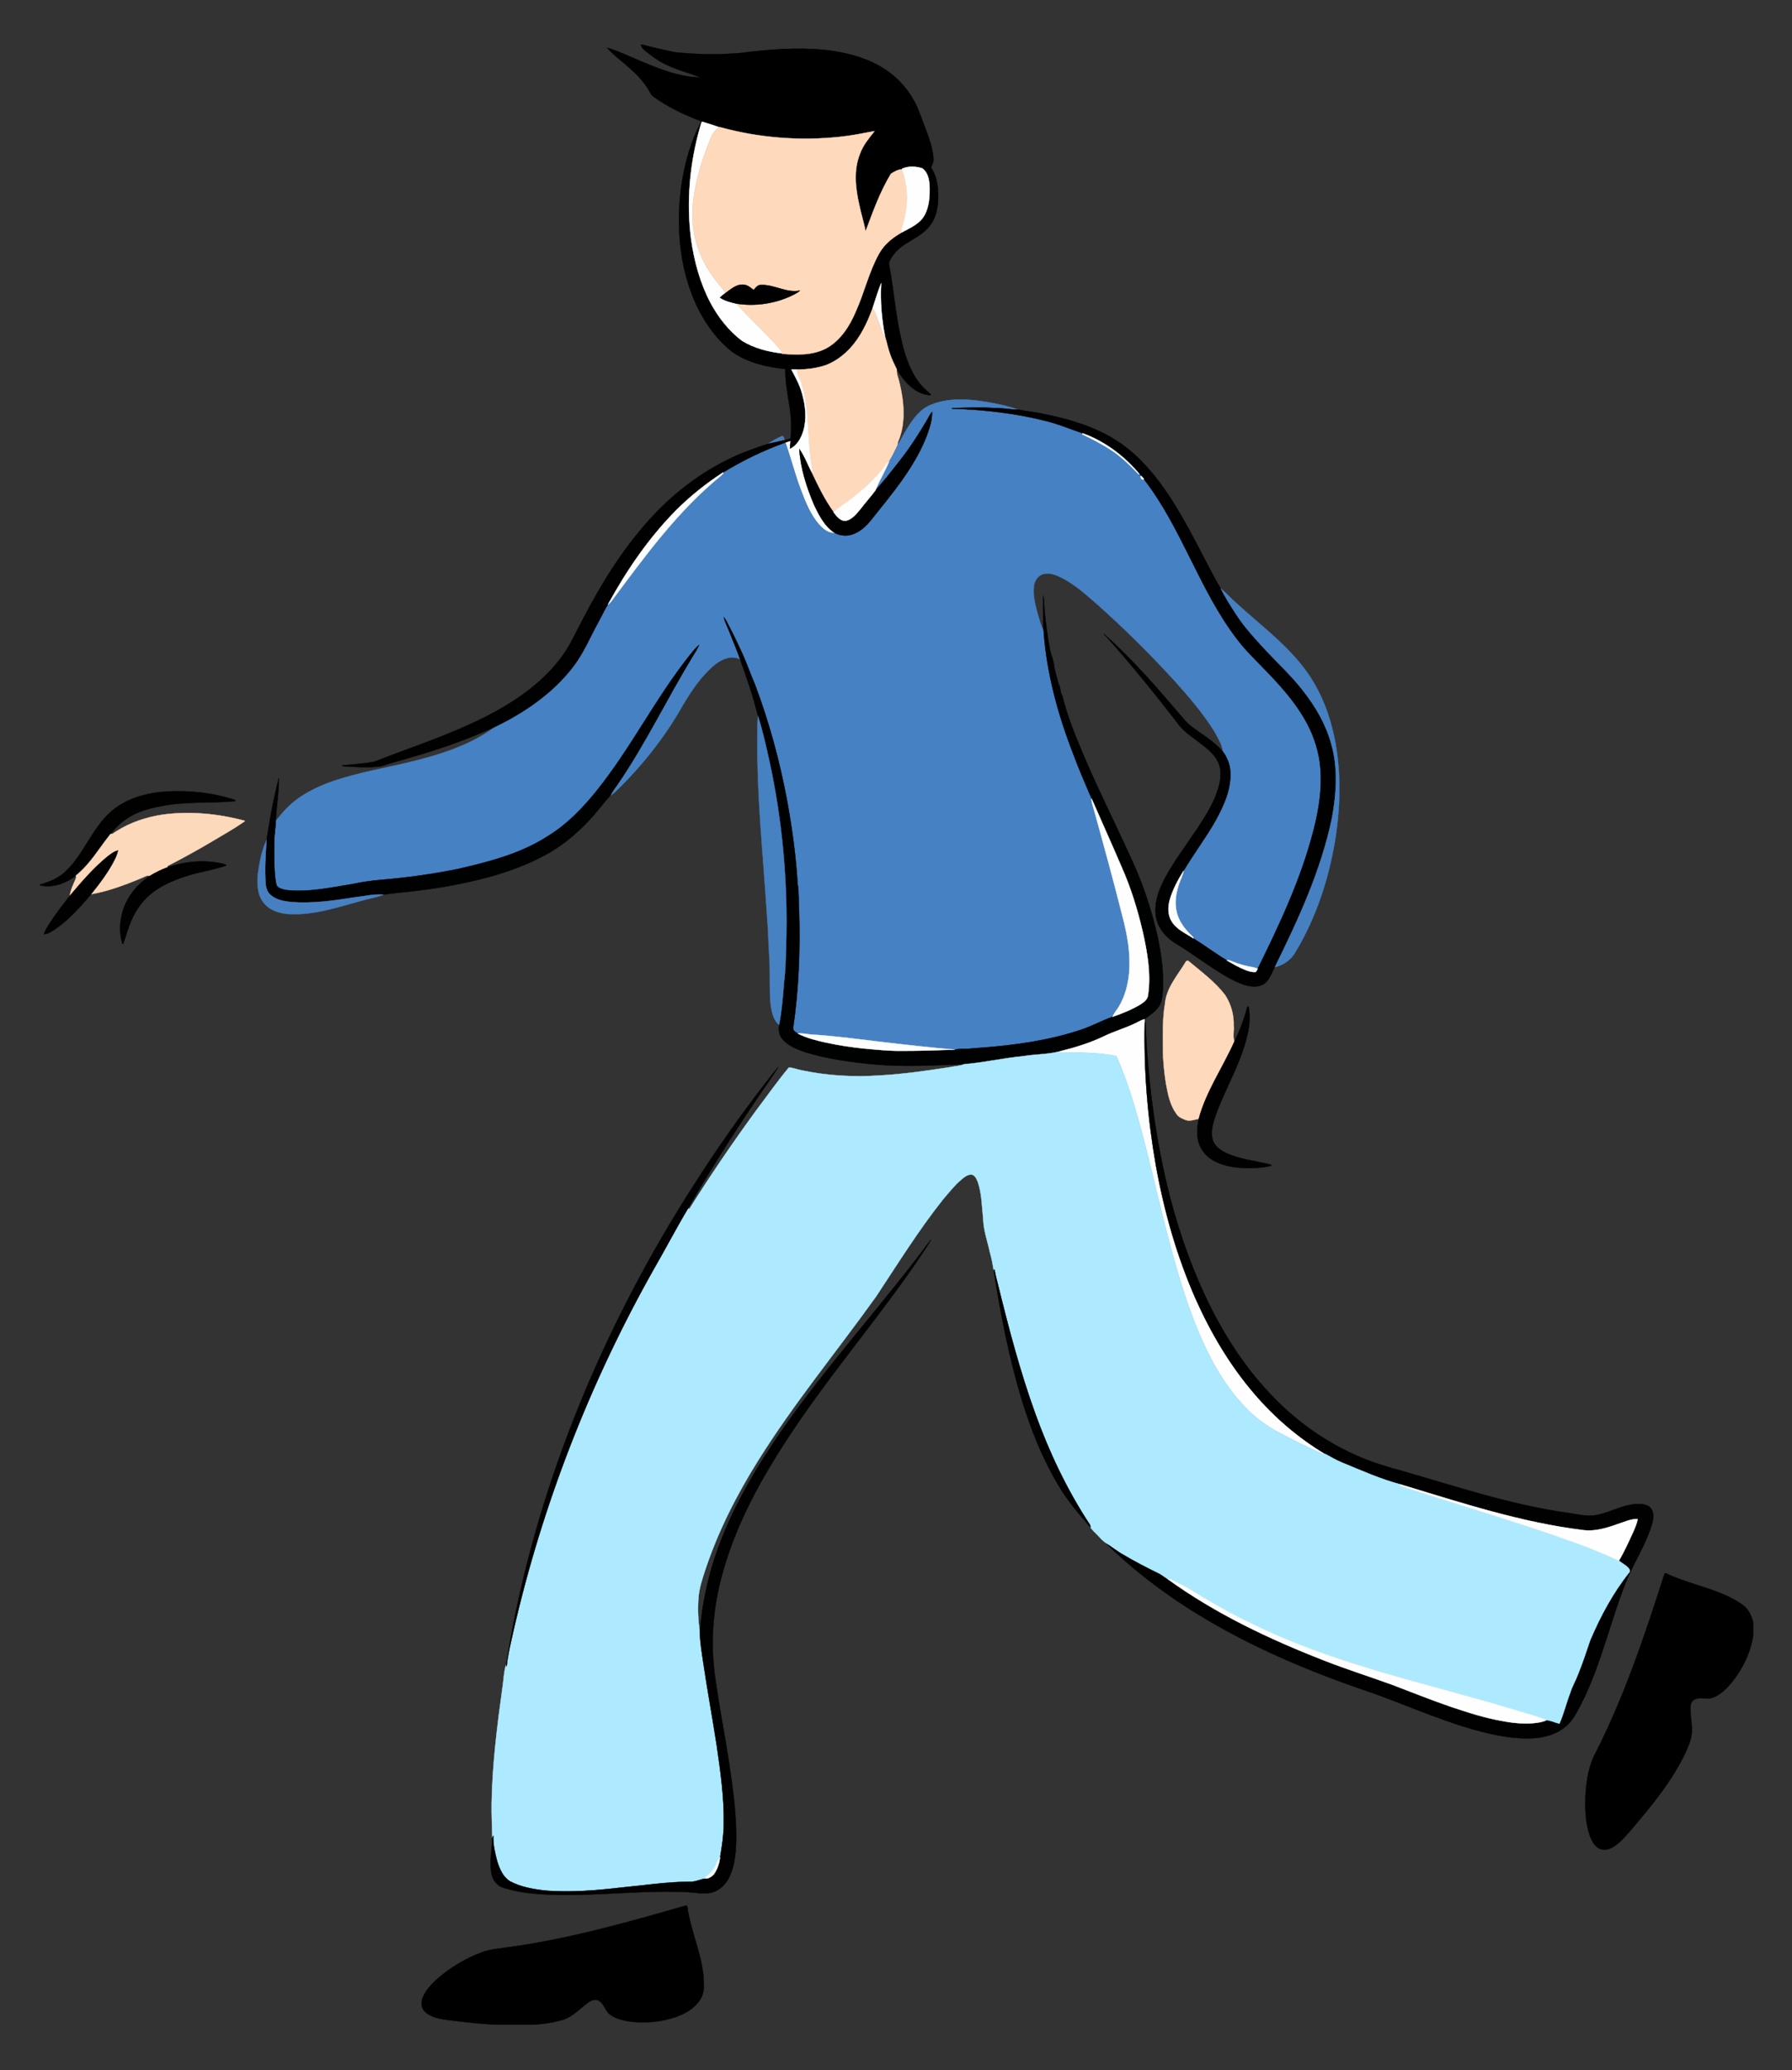
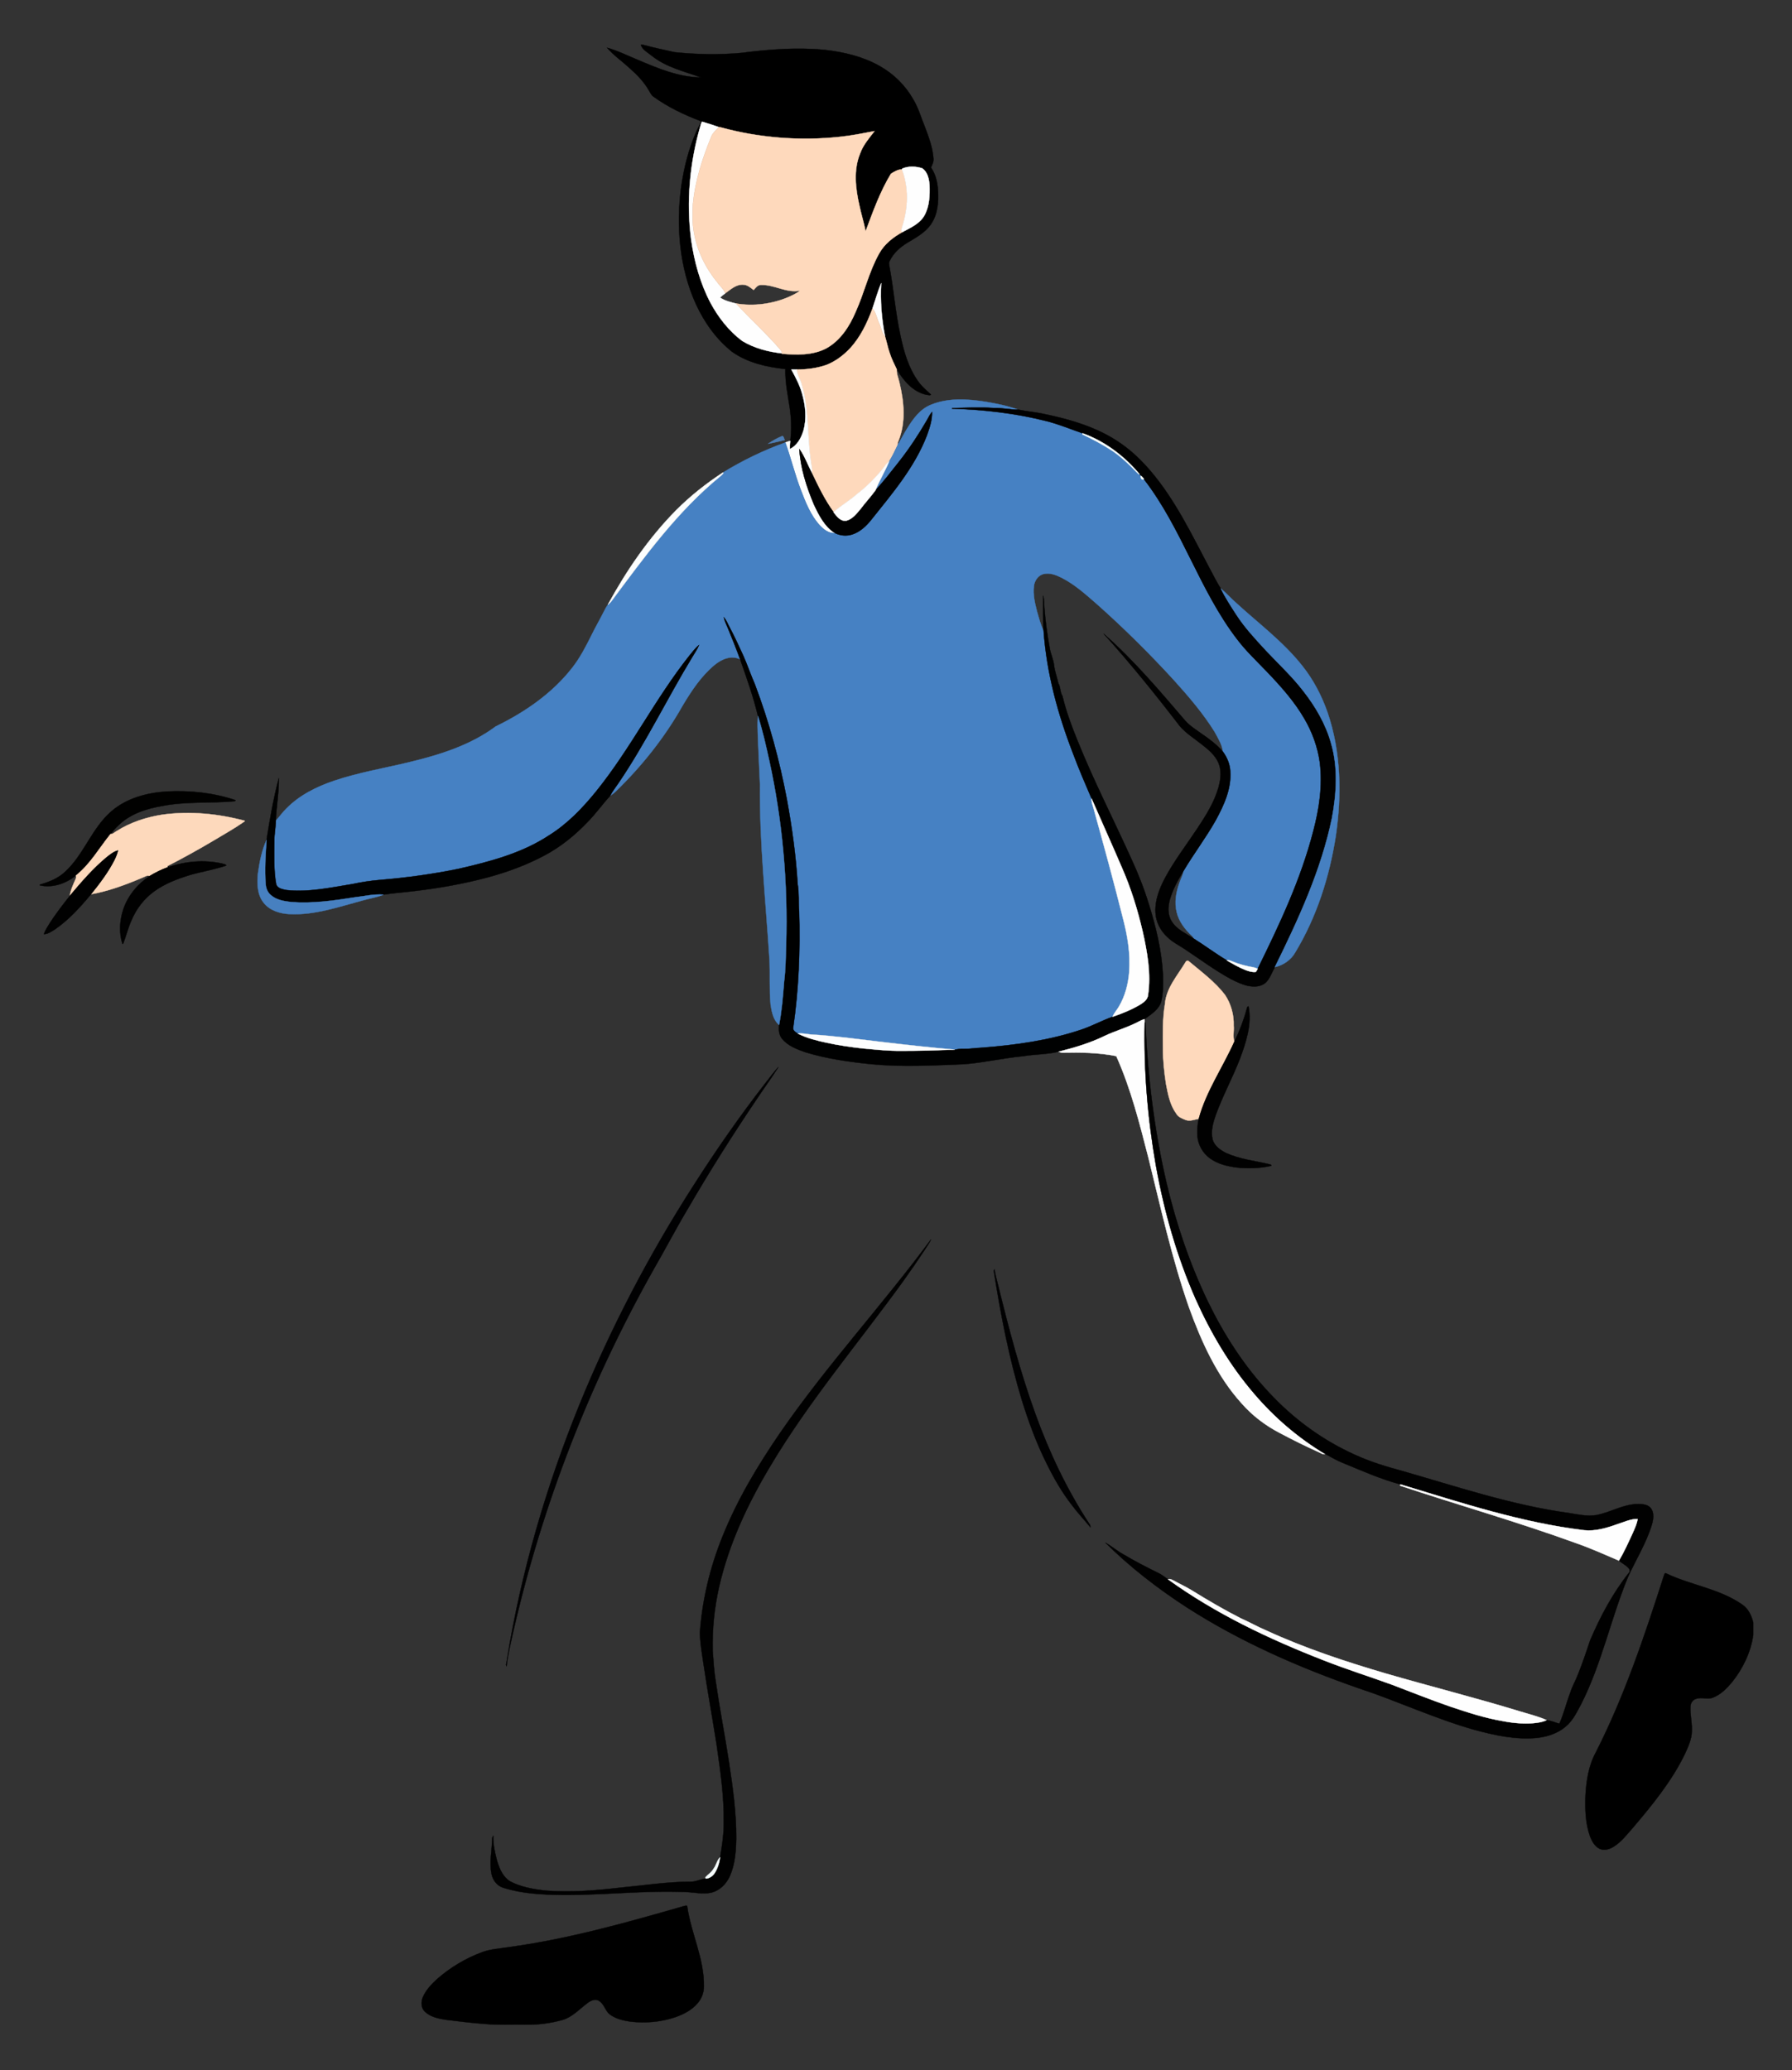
<svg xmlns="http://www.w3.org/2000/svg" version="1.1" id="Layer_1" x="0px" y="0px" viewBox="-37.547 -43.376 1737.094 2006.751" enable-background="new -37.547 -43.376 1737.094 2006.751" xml:space="preserve">
  <rect x="-37.547" y="-43.376" width="1737.094" height="2006.751" fill="#333333" stroke="none" />
  <g>
    <path stroke="#000000" stroke-width="0.3" d="M583.62,0h1.87c10.23,2.74,20.6,5,30.95,7.26c21.41,2.2,43.06,2.58,64.51,0.68   c26.86-3.47,54.08-5.61,81.12-2.94c18.45,2.1,36.98,6.47,53.23,15.72c13.52,7.62,24.93,18.91,32.53,32.46   c5.12,8.57,7.73,18.27,11.54,27.43c3.51,9.5,7.19,19.18,7.89,29.38c0.45,3.25-1.07,6.17-2.35,9.02c4.23,6.18,6.14,13.55,6.73,20.94   c0.87,11.57,0.04,24.14-6.71,33.99c-5.65,8.22-14.62,13.02-22.96,18.02c-7.12,4.32-13.58,10.11-17.19,17.75   c-0.76,1.22-0.61,2.67-0.38,4.01c4.32,22.8,5.97,46.05,11.02,68.72c3.28,15.42,7.79,31.05,17.14,44   c3.43,4.85,7.96,8.72,12.35,12.67c-0.99,1.24-3.07,0.15-4.45,0.19c-13.03-2.79-22.14-13.73-28.73-24.6   c-2.44-5.16-5.07-10.24-6.78-15.7c-1.94-5.25-2.84-10.79-4.55-16.1c-3.33-17.06-4.79-34.51-3.75-51.88   c-3.31,8.03-5.64,16.44-8.44,24.66c-5.13,13.94-11.62,27.73-21.83,38.72c-6.39,6.81-14.1,12.56-22.82,16.01   c-9.23,3.21-19.05,4.42-28.79,4.45c-1.74-0.04-3.48-0.08-5.2,0c4.04,7.41,8.08,14.93,10.33,23.15c3.37,11.7,4.72,24.42,1.31,36.28   c-2.2,7.05-6.1,14.38-13.11,17.6c-0.11-2.62,0.05-5.25,0.31-7.86c0.09-0.49,0.25-1.49,0.34-1.98c1.08-9.72,0.7-19.56-0.6-29.23   c-1.89-12.76-4.73-25.5-4.35-38.47c-18.01-1.82-36.51-6.06-51.54-16.61c-15.29-12.09-26.92-28.38-35.05-45.99   c-16.24-35.47-19.4-75.75-14.44-114.1c2.68-18.21,7.08-36.31,14.57-53.19c1.46-3.48,3.56-6.7,4.68-10.33   c-16.26-6.14-32.13-13.69-46.23-23.92c-2.04-1.4-2.99-3.75-4.22-5.79c-4.85-8.49-11.73-15.59-19.04-21.99   c-7.16-6.55-15.25-12.17-21.61-19.53c10.21,2.8,19.73,7.63,29.51,11.63c19.6,8.35,39.94,16.94,61.6,17.15   c-16.29-5.9-33.96-9.86-47.72-21C590.42,7.52,585.3,5.08,583.62,0 M642.97,74.58c-0.84,1.19-1.08,2.65-1.52,4   c-10.37,35.7-13.87,73.52-9.02,110.43c3,21.11,8.71,42.01,18.64,60.96c7.65,14.26,17.85,27.42,30.87,37.16   c11.61,7.04,25.13,10.54,38.52,12.06l0.05,0.42c14.37,1.08,29.68,1.64,42.83-5.28c13.76-7.55,22.67-21.44,28.62-35.57   c8.33-18.4,12.69-38.48,22.58-56.19c5.17-9.51,13.98-16.26,23.34-21.33c7.6-4.04,16.14-7.86,20.61-15.68   c4.99-8.93,5.36-19.54,5.03-29.52c-0.51-5.94-1.88-12.76-7.19-16.29c-6.3-1.99-13.23-2.3-19.38,0.37l-0.19,0.72   c-3.67-0.02-7.58,2.17-10.66,4.25c-10.61,17.43-17.47,36.81-24.57,55.82c-1.6-8.54-4.34-16.82-6.08-25.33   c-3.73-16.4-5.81-34.27,0.78-50.24c2.95-8.2,8.69-14.86,13.97-21.6c-11.26,2.09-22.49,4.44-33.91,5.58   c-38.55,4.07-77.91,1-115.32-9.24c-0.4-0.05-1.2-0.16-1.61-0.21C653.97,77.9,648.46,76.21,642.97,74.58z" />
    <path fill="#FEFEFE" stroke="#FEFEFE" stroke-width="0.3" d="M642.97,74.58c5.49,1.63,11,3.32,16.39,5.29   c-2.63,2.88-5.91,5.38-7.36,9.12c-8.65,21.1-15.8,43.13-17.86,65.95c-0.36,8.98-0.66,18.07,1.02,26.96   c2.98,18.05,11.49,34.84,23.03,48.91c2.43,3.38,5.92,6.08,7.3,10.13c-1.73,1.34-3.49,2.64-5.09,4.14   c4.67,3.16,10.26,4.48,15.66,5.82c14.01,15.34,29.68,29.11,43.09,45c0.84,0.89,1.39,2.04,1.31,3.29   c-13.39-1.52-26.91-5.02-38.52-12.06c-13.02-9.74-23.22-22.9-30.87-37.16c-9.93-18.95-15.64-39.85-18.64-60.96   c-4.85-36.91-1.35-74.73,9.02-110.43C641.89,77.23,642.13,75.77,642.97,74.58z" />
    <path fill="#FED9BC" stroke="#FED9BC" stroke-width="0.3" d="M659.36,79.87c0.41,0.05,1.21,0.16,1.61,0.21   c37.41,10.24,76.77,13.31,115.32,9.24c11.42-1.14,22.65-3.49,33.91-5.58c-5.28,6.74-11.02,13.4-13.97,21.6   c-6.59,15.97-4.51,33.84-0.78,50.24c1.74,8.51,4.48,16.79,6.08,25.33c7.1-19.01,13.96-38.39,24.57-55.82   c3.08-2.08,6.99-4.27,10.66-4.25c6.81,17.63,6.13,37.49,0.32,55.29c-0.47,1.53-0.87,3.09-1.01,4.69c0.45,0.1,1.36,0.32,1.81,0.42   c-9.36,5.07-18.17,11.82-23.34,21.33c-9.89,17.71-14.25,37.79-22.58,56.19c-5.95,14.13-14.86,28.02-28.62,35.57   c-13.15,6.92-28.46,6.36-42.83,5.28l-0.05-0.42c0.08-1.25-0.47-2.4-1.31-3.29c-13.41-15.89-29.08-29.66-43.09-45   c17.01,2.78,34.77,0.48,50.62-6.24c3.87-1.82,7.97-3.43,11.2-6.31c-13.1,2.65-25-6.07-37.95-5.46c-3.24-0.05-4.99,2.77-6.92,4.86   c-3.01-2.23-6.01-5.02-9.98-5.15c-6.94-0.53-12.3,4.61-17.54,8.34c-1.38-4.05-4.87-6.75-7.3-10.13   c-11.54-14.07-20.05-30.86-23.03-48.91c-1.68-8.89-1.38-17.98-1.02-26.96c2.06-22.82,9.21-44.85,17.86-65.95   C653.45,85.25,656.73,82.75,659.36,79.87z" />
    <path fill="#FEFEFE" stroke="#FEFEFE" stroke-width="0.3" d="M836.95,120.12c6.15-2.67,13.08-2.36,19.38-0.37   c5.31,3.53,6.68,10.35,7.19,16.29c0.33,9.98-0.04,20.59-5.03,29.52c-4.47,7.82-13.01,11.64-20.61,15.68   c-0.45-0.1-1.36-0.32-1.81-0.42c0.14-1.6,0.54-3.16,1.01-4.69c5.81-17.8,6.49-37.66-0.32-55.29L836.95,120.12z" />
    <path fill="#FEFEFE" stroke="#FEFEFE" stroke-width="0.3" d="M808.21,255.68c2.8-8.22,5.13-16.63,8.44-24.66   c-1.04,17.37,0.42,34.82,3.75,51.88c-3.28-3.43-3.64-8.48-5.69-12.6C812.42,265.48,811.74,259.83,808.21,255.68z" />
-     <path fill="#010001" stroke="#010001" stroke-width="0.3" d="M665.49,240.94c5.24-3.73,10.6-8.87,17.54-8.34   c3.97,0.13,6.97,2.92,9.98,5.15c1.93-2.09,3.68-4.91,6.92-4.86c12.95-0.61,24.85,8.11,37.95,5.46c-3.23,2.88-7.33,4.49-11.2,6.31   c-15.85,6.72-33.61,9.02-50.62,6.24c-5.4-1.34-10.99-2.66-15.66-5.82C662,243.58,663.76,242.28,665.49,240.94z" />
    <path fill="#FED9BC" stroke="#FED9BC" stroke-width="0.3" d="M808.21,255.68c3.53,4.15,4.21,9.8,6.5,14.62   c2.05,4.12,2.41,9.17,5.69,12.6c1.71,5.31,2.61,10.85,4.55,16.1c1.71,5.46,4.34,10.54,6.78,15.7c-0.4,4.48,1.77,8.62,2.62,12.94   c4.49,18.46,6.33,38.69-1.07,56.67c-0.57,1.23-0.82,2.56-0.72,3.92c-2.51,5.38-5.13,10.76-8.24,15.82   c-2.57,1.54-4.02,4.18-5.75,6.5c-7.59,9.36-16.1,18-25.71,25.29c-7.05,6.33-15.44,10.99-22.44,17.31   c-8.61-11.68-14.88-24.89-21.12-37.93c0.41-1.8,0.51-3.66,0.1-5.46c-4.87-26.6-2-54.26-9.8-80.37c-1.25-4.98-4.43-9.34-4.83-14.53   c9.74-0.03,19.56-1.24,28.79-4.45c8.72-3.45,16.43-9.2,22.82-16.01C796.59,283.41,803.08,269.62,808.21,255.68z" />
    <path fill="#FDFEFE" stroke="#FDFEFE" stroke-width="0.3" d="M729.57,314.86c1.72-0.08,3.46-0.04,5.2,0   c0.4,5.19,3.58,9.55,4.83,14.53c7.8,26.11,4.93,53.77,9.8,80.37c0.41,1.8,0.31,3.66-0.1,5.46c-4.09-7.67-6.99-16.08-12-23.21   c1.18,18.54,6.97,36.52,14.14,53.55c4.92,10.45,10.48,21.58,20.6,27.91c-6.19,0.59-11.49-3.78-15.44-8.05   c-8.41-9.53-13.2-21.56-17.68-33.29c-5.9-15.23-9.7-31.16-15.19-46.53c1.53-0.6,3.09-1.11,4.68-1.57   c-0.26,2.61-0.42,5.24-0.31,7.86c7.01-3.22,10.91-10.55,13.11-17.6c3.41-11.86,2.06-24.58-1.31-36.28   C737.65,329.79,733.61,322.27,729.57,314.86z" />
    <path fill="#4681C3" stroke="#4681C3" stroke-width="0.3" d="M864.98,348.97c16.73-6.84,35.44-5.62,52.92-2.86   c10.59,1.79,21.21,3.87,31.32,7.57c-7.78,0.13-15.41-1.76-23.19-1.5c-13.52-0.94-27.05-0.25-40.57,0.08l-0.23,0.5   c30.91,0.95,61.9,4.48,91.91,12.14c11.89,3.02,23.23,7.77,34.8,11.77c-0.08,0.25-0.24,0.77-0.32,1.03   c10.14,4.76,20.06,10.06,29.43,16.22c8.58,5.94,16.18,13.14,23.37,20.67c0.85,0.61,1.52,2.06,2.77,1.83   c0.27,0.33,0.8,0.99,1.07,1.31c-0.51,1.94,0.81,4.73,3.11,3.47c36.88,47.64,53.65,107.33,90.31,155.12   c8.84,11.7,19.61,21.7,29.7,32.3c13.09,13.75,25.87,28.06,35.43,44.56c7.72,13.11,13,27.7,15.07,42.78   c2.77,22.38-0.69,44.97-6.43,66.62c-12.04,46.58-32.69,90.31-53.87,133.3c-2.74-1.64-5.98-1.78-9.01-2.45   c-5.22-1.13-10.36-2.65-15.29-4.68c-1.8-0.68-3.63-1.71-5.59-1.12c-11.08-6.62-21.43-14.46-32.4-21.3   c0.19-1.02-0.67-1.66-1.27-2.29c-6.8-6.3-12.78-14.05-14.93-23.22c-2.34-9.36-0.57-19.2,2.58-28.15   c1.28-4,3.58-7.67,4.1-11.9c9.85-16.59,21.61-32.02,31.09-48.85c8-14.69,15.45-30.83,14.14-47.98   c-0.42-6.8-3.15-13.19-7.14-18.64c-0.7-7.04-4.76-13.11-7.98-19.22c-11.31-18.18-25.34-34.47-39.65-50.32   c-23.57-25.73-48.39-50.33-74.48-73.51c-10.78-9.38-21.53-19.15-34.38-25.63c-5.27-2.63-11.27-4.97-17.22-3.6   c-5.39,1.29-8.91,6.57-9.47,11.87c-0.99,8.25,0.97,16.51,3,24.46c1.89,6.36,3.42,12.91,6.42,18.87   c2.92,41.19,13.97,81.4,28.87,119.78c5.41,14.47,11.53,28.67,17.65,42.85c-0.33,3.37,1.16,6.51,1.97,9.71   c9.78,35.11,19.37,70.28,28.27,105.62c4.53,17.2,7.57,35.03,6.19,52.87c-0.96,11.56-3.93,23.11-9.84,33.16   c-1.95,3.44-4.82,6.32-6.21,10.08c-10.29,3.69-19.91,9-30.28,12.49c-31.21,10.51-64.08,15.05-96.81,17.55   c-5.67,0.19-11.28,1.23-16.95,1.08c-3-0.13-5.97,0.25-8.9,0.76c-23.75-2.02-47.44-4.67-71.11-7.48   c-22.81-2.68-45.58-5.88-68.52-7.22c-4.19-0.34-8.34-1.49-12.55-0.86c-2.13-1.17-4.98-2.87-4.56-5.69   c5.41-37.35,6.92-75.2,5.75-112.91c-0.77-8.81,0.11-17.71-1.44-26.44c-1.64-27.47-5.44-54.76-10.39-81.82   c-7.18-38.08-17.38-75.63-31.09-111.88c-4.03-9.17-7.2-18.68-11.29-27.82c-4.27-9.3-8.52-18.61-13.34-27.64   c-1.77-3.17-2.93-6.75-5.47-9.4c0.82,3.82,2.71,7.28,4.15,10.9c4.05,9.92,8.09,19.85,11.74,29.93   c-8.41-4.45-18.05-0.2-24.77,5.35c-13.11,10.85-22.57,25.3-31.21,39.78c-17.33,30.75-39.58,58.58-64.88,83.13   c-1.56,1.49-3.34,2.75-5.12,3.96c2.1-4.4,5.24-8.16,7.93-12.2c26.6-39.13,47.1-81.92,71.63-122.3c2.27-3.84,4.87-7.5,6.57-11.63   c-3.61,2.78-6.21,6.57-9.14,10.01c-33.33,41.91-57.14,90.49-90.83,132.15c-13.1,16.14-27.79,31.4-45.56,42.45   c-26.29,17.3-57.2,25.38-87.53,32.34c-25.01,5.13-50.34,8.62-75.78,10.72c-9.24,0.76-18.41,2.18-27.48,4.11   c-20.98,3.4-42.21,8.07-63.58,5.8c-3.67-0.78-8.83-1.49-10.01-5.7c-2.52-13.8-1.84-27.9-1.81-41.86   c-0.11-6.61,1.38-13.09,1.45-19.69c3.61-3.89,6.57-8.35,10.44-12.01c12.67-12.87,29.23-21.03,46.16-26.76   c23.53-7.93,48.1-12.03,72.19-17.84c29.57-7.11,59.62-16.34,84.27-34.74c28.16-13.71,54.79-31.94,74.21-56.82   c7.54-9.61,13.2-20.5,18.6-31.41c3.79-7.77,8.15-15.25,12.03-22.97c1.17-2.38,2.42-4.72,3.96-6.88c1.3-1.07,2.57-2.2,3.57-3.57   c32.04-42.99,63.92-87.12,105.8-121.24c0.96-0.84,1.91-1.72,2.69-2.75l-0.57-0.53c19.13-11.69,39.44-21.56,60.56-29.14   c5.49,15.37,9.29,31.3,15.19,46.53c4.48,11.73,9.27,23.76,17.68,33.29c3.95,4.27,9.25,8.64,15.44,8.05   c5.13,2.54,11.15,3.04,16.6,1.23c7.65-2.51,13.7-8.27,18.59-14.48c20.25-25.38,41.83-50.69,53.66-81.36   c2.64-7.36,5.24-15,5.03-22.92c-2.03,2.44-3.43,5.29-4.94,8.06c-8.11,13.9-16.94,27.39-26.91,40.04   c-7.46,9.48-14.84,19.08-23.03,27.95c3.88-9.56,9.28-18.42,13.28-27.94c3.11-5.06,5.73-10.44,8.24-15.82   c3.13-5.42,5.97-11.01,9.32-16.31C847.59,362.64,854.46,353.11,864.98,348.97z" />
    <path fill="#010101" stroke="#010101" stroke-width="0.3" d="M885.46,352.26c13.52-0.33,27.05-1.02,40.57-0.08   c7.78-0.26,15.41,1.63,23.19,1.5c7.99,1.74,16.18,2.27,24.17,4.02c26.8,5.49,53.92,13.37,76.43,29.46   c10.47,7.35,19.65,16.39,27.96,26.07c23.9,28.1,39.93,61.64,57.03,94.04c3.7,6.63,6.84,13.59,11.08,19.9   c4.23,8.75,9.61,16.89,14.85,25.06c8.23,12.8,18.69,23.92,28.96,35.07c12.12,12.89,25.15,24.98,35.98,39.02   c11.91,15.18,21.89,32.2,27.08,50.9c6.86,23.52,5.25,48.56,0.85,72.38c-10.56,50.83-32.56,98.27-55.36,144.59   c-2.92,5.06-4.64,10.99-8.99,15.08c-4.54,4.09-11.17,4.17-16.85,3.11c-5.99-1.35-11.61-3.98-17.03-6.8   c-15.67-8.53-29.98-19.27-44.82-29.11c-5.61-3.69-11.76-6.69-16.54-11.51c-6.76-6.11-11.14-14.85-11.5-24   c-0.59-11.75,3.89-23.02,9.27-33.24c9.13-16.99,20.93-32.31,31.56-48.35c8.22-12.41,16.31-25.26,20.35-39.72   c2.02-7.54,3.14-15.88-0.03-23.28c-3.37-8.08-10.5-13.63-17.21-18.86c-6.89-5.38-14.39-10.18-20.19-16.79   c-23.64-30.77-48.03-60.99-74.02-89.8c29.09,25.53,54.16,55.23,79.29,84.56c4.49,4.96,10.21,8.54,15.62,12.39   c7.47,5.07,14.78,10.54,20.7,17.43c3.99,5.45,6.72,11.84,7.14,18.64c1.31,17.15-6.14,33.29-14.14,47.98   c-9.48,16.83-21.24,32.26-31.09,48.85c-5.35,8.71-10.34,17.8-13.24,27.65c-2,6.97-2.36,14.98,1.68,21.32   c4.7,8.02,13.72,11.58,21.08,16.59c10.97,6.84,21.32,14.68,32.4,21.3c5.71,3.36,11.49,6.68,17.65,9.18   c3.28,1.3,6.79,2.44,10.38,2.04c0.72-0.93,1.34-1.91,1.86-2.97c21.18-42.99,41.83-86.72,53.87-133.3   c5.74-21.65,9.2-44.24,6.43-66.62c-2.07-15.08-7.35-29.67-15.07-42.78c-9.56-16.5-22.34-30.81-35.43-44.56   c-10.09-10.6-20.86-20.6-29.7-32.3c-36.66-47.79-53.43-107.48-90.31-155.12c-0.8-1.37-1.83-2.56-3.11-3.47   c-0.27-0.32-0.8-0.98-1.07-1.31c-14.67-17.59-33.6-31.97-55.25-39.75c-11.57-4-22.91-8.75-34.8-11.77   c-30.01-7.66-61-11.19-91.91-12.14L885.46,352.26z" />
    <path fill="#010101" stroke="#010101" stroke-width="0.3" d="M860.98,364c1.51-2.77,2.91-5.62,4.94-8.06   c0.21,7.92-2.39,15.56-5.03,22.92c-11.83,30.67-33.41,55.98-53.66,81.36c-4.89,6.21-10.94,11.97-18.59,14.48   c-5.45,1.81-11.47,1.31-16.6-1.23c-10.12-6.33-15.68-17.46-20.6-27.91c-7.17-17.03-12.96-35.01-14.14-53.55   c5.01,7.13,7.91,15.54,12,23.21c6.24,13.04,12.51,26.25,21.12,37.93c3.07,3.92,6.83,9.24,12.54,8.25   c6.03-1.7,9.97-7.03,13.84-11.59c4.53-6.11,9.79-11.65,14.24-17.82c8.19-8.87,15.57-18.47,23.03-27.95   C844.04,391.39,852.87,377.9,860.98,364z" />
    <path fill="#F6FDFD" stroke="#F6FDFD" stroke-width="0.3" d="M1011.62,377.7c0.08-0.26,0.24-0.78,0.32-1.03   c21.65,7.78,40.58,22.16,55.25,39.75c-1.25,0.23-1.92-1.22-2.77-1.83c-7.19-7.53-14.79-14.73-23.37-20.67   C1031.68,387.76,1021.76,382.46,1011.62,377.7z" />
    <path fill="#4D7EB6" stroke="#4D7EB6" stroke-width="0.3" d="M706.93,386.87c4.37-3,9.01-5.71,13.97-7.6   c1.47,0.55,1.48,2.73,2.31,3.95C717.81,384.58,712.38,385.77,706.93,386.87z" />
-     <path fill="#010101" stroke="#010101" stroke-width="0.3" d="M723.21,383.22c1.84-0.38,3.7-0.73,5.54-1.17   c-0.09,0.49-0.25,1.49-0.34,1.98c-1.59,0.46-3.15,0.97-4.68,1.57c-21.12,7.58-41.43,17.45-60.56,29.14   c-16.17,10.61-31.43,22.63-45.1,36.33c-26.68,26.96-48.26,58.56-66.39,91.76c-1.54,2.16-2.79,4.5-3.96,6.88   c-3.88,7.72-8.24,15.2-12.03,22.97c-5.4,10.91-11.06,21.8-18.6,31.41c-19.42,24.88-46.05,43.11-74.21,56.82   c-27.39,12.82-56.11,22.53-85.15,30.88c-8.39,2.53-16.92,4.59-25.18,7.51c-12.61,2.01-25.42,0.77-38.09,0.08   c-0.02-0.19-0.04-0.56-0.06-0.75c10.28-0.99,20.62-1.71,30.79-3.55c31.05-12.22,62.9-22.6,93.25-36.61   c32.48-14.82,64.3-33.92,86.51-62.5c9.62-12.14,15.63-26.5,22.97-40.02c17.39-33.29,37.27-65.59,62.35-93.7   c23-26.01,51.01-47.8,82.58-62.43c10.97-5.31,22.58-9.01,34.08-12.95C712.38,385.77,717.81,384.58,723.21,383.22z" />
    <path fill="#FEFEFE" stroke="#FEFEFE" stroke-width="0.3" d="M818.57,410.55c1.73-2.32,3.18-4.96,5.75-6.5   c-4,9.52-9.4,18.38-13.28,27.94c-4.45,6.17-9.71,11.71-14.24,17.82c-3.87,4.56-7.81,9.89-13.84,11.59   c-5.71,0.99-9.47-4.33-12.54-8.25c7-6.32,15.39-10.98,22.44-17.31C802.47,428.55,810.98,419.91,818.57,410.55z" />
    <path fill="#FCFEFE" stroke="#FCFEFE" stroke-width="0.3" d="M618.07,451.07c13.67-13.7,28.93-25.72,45.1-36.33l0.57,0.53   c-0.78,1.03-1.73,1.91-2.69,2.75c-41.88,34.12-73.76,78.25-105.8,121.24c-1,1.37-2.27,2.5-3.57,3.57   C569.81,509.63,591.39,478.03,618.07,451.07z" />
    <path fill="#F6FDFD" stroke="#F6FDFD" stroke-width="0.3" d="M1068.26,417.73c1.28,0.91,2.31,2.1,3.11,3.47   C1069.07,422.46,1067.75,419.67,1068.26,417.73z" />
    <path fill="#4680C1" stroke="#4680C1" stroke-width="0.3" d="M1145.89,527.17c5.42,4.53,10.1,9.87,15.45,14.49   c21.56,19.71,45.3,37.39,63.51,60.47c10.65,13.33,18.64,28.67,24.32,44.73c13.28,38.53,14.02,80.36,8.11,120.37   c-6.14,39.5-18.56,78.42-39.33,112.73c-4.15,7.34-11.57,12.33-19.7,14.23c22.8-46.32,44.8-93.76,55.36-144.59   c4.4-23.82,6.01-48.86-0.85-72.38c-5.19-18.7-15.17-35.72-27.08-50.9c-10.83-14.04-23.86-26.13-35.98-39.02   c-10.27-11.15-20.73-22.27-28.96-35.07C1155.5,544.06,1150.12,535.92,1145.89,527.17z" />
    <path fill="#000101" stroke="#000101" stroke-width="0.3" d="M973.51,534.04c1.38,3.81,0.9,7.95,1.33,11.92   c1.05,13.39,2.85,26.73,5.35,39.93c1.06,5.44,3.53,10.53,4.08,16.09c0.73,5.8,2.87,11.3,4.07,17c2.38,3.83,1.54,8.68,4.03,12.44   c3.51,14.91,8.93,29.29,14.7,43.46c15.59,38.8,34.75,76.02,51.95,114.1c6.6,14.26,12.38,28.9,17,43.92   c7,22.42,12.6,45.49,13.76,69.03c0.19,8.42,0.32,17-1.61,25.25c-2.08,7.86-9.36,12.31-15.45,16.85   c-0.04,1.33,0,2.67,0.1,4.03l-0.69-0.16c-0.02-0.83-0.05-2.48-0.06-3.3c-3.82,0.9-7.06,3.35-10.69,4.78   c-9.05,4.23-18.68,7.05-27.7,11.31c-14.32,7.02-29.65,11.62-45.08,15.44c-11.32,2.77-23.08,2.45-34.53,4.39   c-19.07,1.77-37.79,6.24-56.88,7.75c-29.81,1.17-59.76,2.87-89.54,0.05c-21.74-2.22-43.55-5.22-64.49-11.64   c-8.21-2.93-17.03-6.14-22.66-13.16c-3.09-3.71-3.24-8.72-2.84-13.29c2.69-13.85,3.79-27.93,4.89-41.98   c1.49-11.88,1.58-23.88,1.95-35.83c1.8-59.87-3.51-119.98-16.35-178.49c-3.2-14.49-6.44-29.01-10.96-43.15   c-4.45-18.68-10.89-36.83-17.25-54.94c-3.65-10.08-7.69-20.01-11.74-29.93c-1.44-3.62-3.33-7.08-4.15-10.9   c2.54,2.65,3.7,6.23,5.47,9.4c4.82,9.03,9.07,18.34,13.34,27.64c4.09,9.14,7.26,18.65,11.29,27.82   c13.71,36.25,23.91,73.8,31.09,111.88c4.95,27.06,8.75,54.35,10.39,81.82c1.55,8.73,0.67,17.63,1.44,26.44   c1.17,37.71-0.34,75.56-5.75,112.91c-0.42,2.82,2.43,4.52,4.56,5.69c8.75,4.41,18.35,6.8,27.89,8.83   c11.6,2.57,23.39,4.23,35.2,5.55c12.65,1.14,25.31,2.56,38.03,2.36c17.03,0.03,34.05-0.51,51.06-1.18   c2.93-0.51,5.9-0.89,8.9-0.76c5.67,0.15,11.28-0.89,16.95-1.08c32.73-2.5,65.6-7.04,96.81-17.55   c10.37-3.49,19.99-8.8,30.28-12.49c9.17-3.14,18.23-6.79,26.58-11.75c3.5-2.19,7.48-5,7.76-9.54   c2.96-20.41-0.7-41.09-5.16-61.01c-4.98-21.44-11.49-42.58-20.41-62.72c-9.5-22.24-19.52-44.24-29.15-66.42   c-6.12-14.18-12.24-28.38-17.65-42.85c-14.9-38.38-25.95-78.59-28.87-119.78C973.16,556.84,973.71,545.43,973.51,534.04z" />
    <path fill="#000101" stroke="#000101" stroke-width="0.3" d="M630.95,591.94c2.93-3.44,5.53-7.23,9.14-10.01   c-1.7,4.13-4.3,7.79-6.57,11.63c-24.53,40.38-45.03,83.17-71.63,122.3c-2.69,4.04-5.83,7.8-7.93,12.2   c-7.54,8.14-13.89,17.3-21.71,25.19c-12.31,12.97-26.38,24.43-42.24,32.78c-17.1,9.1-35.37,15.85-54.03,20.93   c-23.68,6.39-47.87,10.69-72.22,13.51c-9.81,1.28-19.71,1.81-29.49,3.41c-9.44-0.77-18.71,1.62-28.04,2.62   c-20.23,3.21-40.71,6.14-61.23,4.6c-7.08-0.8-14.7-1.94-20.18-6.92c-2.98-2.52-4.45-6.34-4.79-10.15   c-1.17-14.41-0.11-28.86,0.83-43.25c3.15-20.09,6.66-40.18,11.9-59.84c0.14,13.82-2.34,27.52-2.94,41.32   c-0.07,6.6-1.56,13.08-1.45,19.69c-0.03,13.96-0.71,28.06,1.81,41.86c1.18,4.21,6.34,4.92,10.01,5.7c21.37,2.27,42.6-2.4,63.58-5.8   c9.07-1.93,18.24-3.35,27.48-4.11c25.44-2.1,50.77-5.59,75.78-10.72c30.33-6.96,61.24-15.04,87.53-32.34   c17.77-11.05,32.46-26.31,45.56-42.45C573.81,682.43,597.62,633.85,630.95,591.94z" />
-     <path fill="#4681C2" stroke="#4681C2" stroke-width="0.3" d="M697.19,650.78c4.52,14.14,7.76,28.66,10.96,43.15   c12.84,58.51,18.15,118.62,16.35,178.49c-0.37,11.95-0.46,23.95-1.95,35.83c-1.1,14.05-2.2,28.13-4.89,41.98   c-5.63-4.79-7.07-12.52-8.17-19.45c-1.51-14.88-0.25-29.88-1.2-44.79c-1.04-14.65-1.17-29.35-2.5-43.97   c-3.57-56.3-9.68-112.53-9.14-169.02C696.78,665.59,696.38,658.16,697.19,650.78z" />
+     <path fill="#4681C2" stroke="#4681C2" stroke-width="0.3" d="M697.19,650.78c4.52,14.14,7.76,28.66,10.96,43.15   c12.84,58.51,18.15,118.62,16.35,178.49c-0.37,11.95-0.46,23.95-1.95,35.83c-1.1,14.05-2.2,28.13-4.89,41.98   c-5.63-4.79-7.07-12.52-8.17-19.45c-1.51-14.88-0.25-29.88-1.2-44.79c-3.57-56.3-9.68-112.53-9.14-169.02C696.78,665.59,696.38,658.16,697.19,650.78z" />
    <path fill="#010100" stroke="#010100" stroke-width="0.3" d="M70.28,743.26c14.76-12.88,34.54-18.1,53.71-19.36   c22.48-1.16,45.38,1.2,66.76,8.43c-0.13,0.25-0.39,0.75-0.51,0.99c-23.34,2.17-47.06,0.04-70.18,4.57   c-15.36,2.54-31.15,7.54-42.56,18.61c-2.92,2.65-5.5,5.65-7.96,8.73c-10.95,13.55-19.66,29.18-33.51,40.16   c-9.67,7.71-22.57,12.29-34.92,9.52l0.15-0.79c8.85-2.46,17.64-6.04,24.4-12.43C43.88,784.86,51.44,759.56,70.28,743.26z" />
    <path fill="#FEFEFE" stroke="#FEFEFE" stroke-width="0.3" d="M1022.59,740.56c-0.81-3.2-2.3-6.34-1.97-9.71   c9.63,22.18,19.65,44.18,29.15,66.42c8.92,20.14,15.43,41.28,20.41,62.72c4.46,19.92,8.12,40.6,5.16,61.01   c-0.28,4.54-4.26,7.35-7.76,9.54c-8.35,4.96-17.41,8.61-26.58,11.75c1.39-3.76,4.26-6.64,6.21-10.08   c5.91-10.05,8.88-21.6,9.84-33.16c1.38-17.84-1.66-35.67-6.19-52.87C1041.96,810.84,1032.37,775.67,1022.59,740.56z" />
    <path fill="#FDD9BC" stroke="#FDD9BC" stroke-width="0.3" d="M120.17,746.34c26.5-3.62,53.67-0.92,79.44,5.93l-0.05,0.58   c-9.65,6.79-20,12.56-30.12,18.63c-14.65,8.71-29.58,17-44.77,24.73c0.06,0.31,0.18,0.92,0.24,1.23   c-6.13,2.15-11.89,5.13-17.46,8.43c-2.44-1.2-4.76,0.86-7.01,1.59c-16.06,6.8-32.56,12.99-49.78,16.07   c8.36-10.47,16.59-21.2,22.68-33.18c1.46-2.96,2.75-6.03,3.49-9.25c-4.03,1-7.3,3.72-10.54,6.19   c-13.48,11.12-24.91,24.43-36.14,37.76c0.73-5.78,3.37-11.07,5.65-16.35c0.59-1.04,0.44-2.21,0.23-3.31   c13.85-10.98,22.56-26.61,33.51-40.16c2.34,0.16,3.92-1.86,5.85-2.83C88.89,753.79,104.41,748.75,120.17,746.34z" />
    <path fill="#4780C0" stroke="#4780C0" stroke-width="0.3" d="M212.49,803.41c1.53-11.13,3.73-22.34,8.37-32.63   c-0.94,14.39-2,28.84-0.83,43.25c0.34,3.81,1.81,7.63,4.79,10.15c5.48,4.98,13.1,6.12,20.18,6.92c20.52,1.54,41-1.39,61.23-4.6   c9.33-1,18.6-3.39,28.04-2.62c-6.34,2.72-13.28,3.55-19.87,5.53c-23.39,6.23-46.92,14.6-71.48,13.33   c-9.14-0.48-18.92-3.4-24.78-10.86C211.67,823.99,211.57,813.07,212.49,803.41z" />
    <path fill="#010101" stroke="#010101" stroke-width="0.3" d="M66.29,787.29c3.24-2.47,6.51-5.19,10.54-6.19   c-0.74,3.22-2.03,6.29-3.49,9.25c-6.09,11.98-14.32,22.71-22.68,33.18c-10.44,12.52-21.52,24.81-35.03,34.11   c-3.27,1.99-6.66,4.52-10.64,4.56c1.3-3.8,3.55-7.18,5.64-10.57c5.97-9.24,12.7-17.96,19.52-26.58   C41.38,811.72,52.81,798.41,66.29,787.29z" />
    <path fill="#010101" stroke="#010101" stroke-width="0.3" d="M124.91,797.44c16.92-5.87,35.59-7.63,53.13-3.61   c1.07,0.62,3.63,0.41,3.62,1.93c-11.43,3.87-23.41,5.75-35.01,9.07c-12.2,3.8-24.45,8.31-34.83,15.96   c-9.74,7.07-17.34,16.96-21.94,28.06c-3.37,7.34-5.13,15.28-8.11,22.77l-0.6,0.01c-3.54-10.66-2.7-22.39,0.64-32.99   c4.4-13.49,13.91-24.95,25.64-32.77C113.02,802.57,118.78,799.59,124.91,797.44z" />
-     <path fill="#FDFEFE" stroke="#FDFEFE" stroke-width="0.3" d="M1096.53,828.42c2.9-9.85,7.89-18.94,13.24-27.65   c-0.52,4.23-2.82,7.9-4.1,11.9c-3.15,8.95-4.92,18.79-2.58,28.15c2.15,9.17,8.13,16.92,14.93,23.22   c0.6,0.63,1.46,1.27,1.27,2.29c-7.36-5.01-16.38-8.57-21.08-16.59C1094.17,843.4,1094.53,835.39,1096.53,828.42z" />
    <path fill="#FBFEFE" stroke="#FBFEFE" stroke-width="0.3" d="M1151.69,887.63c1.96-0.59,3.79,0.44,5.59,1.12   c4.93,2.03,10.07,3.55,15.29,4.68c3.03,0.67,6.27,0.81,9.01,2.45c-0.52,1.06-1.14,2.04-1.86,2.97   c-3.59,0.4-7.1-0.74-10.38-2.04C1163.18,894.31,1157.4,890.99,1151.69,887.63z" />
    <path fill="#FED9BC" stroke="#FED9BC" stroke-width="0.3" d="M1111.54,889.58c0.61-1.55,2.51-2.25,3.66-0.77   c12.11,10.15,25.06,19.67,34.73,32.3c5.83,8.77,8.76,19.4,8.38,29.93c0.49,5.12-1.06,10.49,0.69,15.42   c-11.17,25.05-27.27,48.04-34.5,74.75c-4.22,0.74-8.59,2.71-12.84,1.08c-3.31-1.42-7.09-2.72-8.93-6.05   c-6.18-8.45-8.12-18.98-10.03-29.04c-1.7-11.32-3.01-22.74-2.94-34.2c-0.08-14.37-0.49-28.83,1.96-43.04   C1092.94,914.4,1103.86,902.39,1111.54,889.58z" />
    <path fill="#010101" stroke="#010101" stroke-width="0.3" d="M1170.95,934.84c0.31-1.09,0.47-2.4,1.77-2.72   c3.37,17.21-2.25,34.48-8.19,50.48c-7.22,18.71-16.88,36.39-23.72,55.25c-2.52,7.41-4.84,15.43-2.96,23.27   c1.74,6.57,7.79,10.66,13.57,13.47c12.86,5.75,27,7.31,40.61,10.46c0.83,0.44,3.19,0.2,2.74,1.74   c-10.9,2.47-22.24,2.83-33.34,1.65c-9.12-1.15-18.43-3.41-26-8.86c-6.91-4.97-11.56-13-12.24-21.49   c-0.29-5.65-0.04-11.37,1.31-16.88c7.23-26.71,23.33-49.7,34.5-74.75C1163.91,956.31,1168.01,945.74,1170.95,934.84z" />
    <path fill="#FEFEFE" stroke="#FEFEFE" stroke-width="0.3" d="M1061.38,949.38c3.63-1.43,6.87-3.88,10.69-4.78   c0.01,0.82,0.04,2.47,0.06,3.3c-0.99,46.3,2.77,92.71,10.79,138.32c7.96,44.36,20.31,88.06,38.49,129.35   c14.76,33.02,33.3,64.57,56.93,92.06c19.65,23.09,43,43,69,58.6c-2.71,0.65-4.99-1.3-7.34-2.25   c-12.27-5.5-24.3-11.52-36.19-17.81c-14.26-7.28-27.29-17.1-37.83-29.17c-23.99-26.54-38.89-59.73-50.95-93.02   c-16.51-47.27-27.27-96.25-39.27-144.78c-8.6-33.43-17.04-67.19-31.21-98.77c-16.96-3.42-34.38-3.66-51.61-3.28   c-1.55,0.12-2.97-0.47-4.34-1.02c15.43-3.82,30.76-8.42,45.08-15.44C1042.7,956.43,1052.33,953.61,1061.38,949.38z" />
    <path fill="#010101" stroke="#010101" stroke-width="0.3" d="M1072.13,947.9l0.69,0.16c2.11,52.06,8.53,104.03,20.3,154.82   c9.36,39.83,22.55,78.84,40.31,115.73c15.6,32.03,35.06,62.41,59.55,88.4c21.88,23.52,47.98,43.18,76.95,57.12   c14.97,7.37,30.81,12.78,46.9,17.08c55.26,15.68,110,34.48,167.12,42.26c8.46,1.41,17.04,3.27,25.66,1.97   c13.75-2.51,26.17-10.62,40.4-10.78c4.54-0.02,10.02,0.33,12.95,4.35c3.22,4.62,2.15,10.69,0.71,15.77   c-5.46,17.84-15.43,33.79-23.15,50.67c-16.64,40.37-25.41,83.75-45.22,122.85c-4.21,7.8-8.05,16.22-15.03,21.99   c-7.78,6.74-17.98,9.96-28.07,11.11c-20.58,1.94-41.03-2.6-60.77-7.96c-38.16-10.79-74.16-27.78-111.78-40.16   c-58.05-20.18-114.8-45.07-166.62-78.34c-28.29-18.37-55.17-39.08-79.11-62.9c5.86,3.34,11.02,7.76,16.91,11.08   c11.21,6.72,22.85,12.69,34.58,18.46c3.34,1.6,6.17,4.03,9.27,6.05c46.22,33.37,98.13,57.95,151.08,78.6   c21.66,8.53,43.88,15.51,65.76,23.45c19.03,7.18,37.88,14.85,57.13,21.44c16.55,5.54,33.22,11.01,50.47,13.93   c9.82,1.95,19.92,2.81,29.92,2.03c4.29-0.45,8.69-0.96,12.6-2.95c4.31,0.46,8.24,2.44,12.44,3.46   c4.3-9.68,6.74-20.17,10.55-30.09c1.97-6.36,5.44-12.09,7.73-18.31c4.26-10.66,7.92-21.54,11.54-32.42   c9.88-23.16,21.86-45.63,37.54-65.41c1.69-1.49,0.57-3.82-0.75-5.09c-2.63-2.69-6.11-4.3-8.92-6.74   c5.2-8.7,9.33-17.99,13.57-27.18c1.8-4.27,3.93-8.51,4.55-13.15c-6.92-0.18-13.27,3.06-19.74,5.05   c-10.28,3.69-21.12,6.96-32.17,5.81c-60.96-7.39-119.49-26.77-178.02-44.45c-19.45-5.17-37.84-13.46-56.41-21.09   c-5.67-2.23-10.84-5.47-16.21-8.29c-26-15.6-49.35-35.51-69-58.6c-23.63-27.49-42.17-59.04-56.93-92.06   c-18.18-41.29-30.53-84.99-38.49-129.35C1074.9,1040.61,1071.14,994.2,1072.13,947.9z" />
    <path fill="#FDFEFE" stroke="#FDFEFE" stroke-width="0.3" d="M735.88,958.61c4.21-0.63,8.36,0.52,12.55,0.86   c22.94,1.34,45.71,4.54,68.52,7.22c23.67,2.81,47.36,5.46,71.11,7.48c-17.01,0.67-34.03,1.21-51.06,1.18   c-12.72,0.2-25.38-1.22-38.03-2.36c-11.81-1.32-23.6-2.98-35.2-5.55C754.23,965.41,744.63,963.02,735.88,958.61z" />
-     <path fill="#ADEAFF" stroke="#ADEAFF" stroke-width="0.3" d="M954.07,980.52c11.45-1.94,23.21-1.62,34.53-4.39   c1.37,0.55,2.79,1.14,4.34,1.02c17.23-0.38,34.65-0.14,51.61,3.28c14.17,31.58,22.61,65.34,31.21,98.77   c12,48.53,22.76,97.51,39.27,144.78c12.06,33.29,26.96,66.48,50.95,93.02c10.54,12.07,23.57,21.89,37.83,29.17   C1215.7,1352.46,1227.73,1358.48,1240,1363.98c2.35,0.95,4.63,2.9,7.34,2.25c5.37,2.82,10.54,6.06,16.21,8.29   c18.57,7.63,36.96,15.92,56.41,21.09c-0.11,0.3-0.33,0.88-0.44,1.18c56.84,18.94,114.55,35.28,170.87,55.81   c14.08,4.93,27.7,11.02,41.38,16.93c2.81,2.44,6.29,4.05,8.92,6.74c1.32,1.27,2.44,3.6,0.75,5.09   c-15.68,19.78-27.66,42.25-37.54,65.41c-3.62,10.88-7.28,21.76-11.54,32.42c-2.29,6.22-5.76,11.95-7.73,18.31   c-3.81,9.92-6.25,20.41-10.55,30.09c-4.2-1.02-8.13-3-12.44-3.46c-8.43-3.73-17.44-5.87-26.22-8.57   c-42.88-13.11-86.38-24.05-129.43-36.55c-39.48-11.61-78.71-24.56-116.14-41.79c-8.32-3.5-16.15-8.03-24.42-11.65   c-16.12-8.18-31.73-17.34-47.11-26.83c-5.65-3.55-11.73-6.31-17.55-9.53c-1.9-0.91-3.9-2.34-6.09-1.58   c-3.1-2.02-5.93-4.45-9.27-6.05c-11.73-5.77-23.37-11.74-34.58-18.46c-5.89-3.32-11.05-7.74-16.91-11.08   c-2.51-1.8-4.6-4.06-6.65-6.33c-2.58-2.84-5.68-5.22-7.79-8.46c-0.06-1.05-0.09-2.13-0.78-2.95   c-21.95-33.39-39.15-69.75-52.71-107.3c-14.78-40.81-25.77-82.87-36.14-124.98c-1.17-4.93-2.67-9.8-3.35-14.83   c-0.18,0.29-0.54,0.88-0.73,1.17c-0.97-5.87-1.96-11.72-3.69-17.42c-2.27-10.84-6.25-21.38-6.56-32.55   c-1.26-11.97-1.29-24.26-5.14-35.79c-1.27-2.96-2.77-7.01-6.48-7.35c-3.8,0.04-6.93,2.63-9.66,4.99   c-6.53,5.47-11.74,12.27-17.29,18.67c-23.95,30.02-44.15,62.74-65.35,94.7c-37.93,53-79.6,103.4-114.17,158.76   c-20.85,33.24-38.81,68.49-51.21,105.78c-3.03,9.2-6.19,18.51-6.76,28.26c-0.79,10.94-0.2,22.03,1.44,32.85   c0.17,9.59,1.84,19.07,3.21,28.55c3.94,26.72,8.83,53.29,12.98,79.98c3.71,25.57,7.4,51.29,6.98,77.2   c-0.12,10.78-1.74,21.48-3.57,32.09c-3.13,3.04-3.71,7.68-6.33,11.1c-1.92,3.49-5.41,5.57-8.01,8.45   c0.17,0.3,0.51,0.88,0.68,1.17c-5.1,0.18-9.61,3.15-14.76,2.97c-23.08,0.05-45.9,3.67-68.83,5.82   c-23.87,2.77-47.99,4.7-72.01,2.81c-11.85-1.38-23.95-3.38-34.57-9.1c-6.78-4.28-10.04-12.17-12.33-19.51   c-2.08-8.06-4.05-16.35-3.7-24.72c-0.37,0.7-0.72,1.42-1.06,2.17c-0.1-11.08-0.73-22.16-0.56-33.25   c0.61-38.24,5.48-76.24,10.71-114.08c1.02-6.78,1.18-13.72,3.17-20.31c0.17,0.32,0.5,0.96,0.66,1.28   c1.15-11.39,4.03-22.55,6.47-33.72c28.04-122.81,74.27-241.36,136.09-351.1c11.31-19.54,21.69-39.6,33.28-58.98   c0.35,0.09,1.04,0.25,1.38,0.34c20.19-32.28,41.72-63.74,64.11-94.54c10.74-14.16,20.91-28.79,32.3-42.42   c4.31,0.26,8.35,2.02,12.58,2.79c24.66,5.19,50.05,6.67,75.17,4.94c22.91-1.26,45.64-4.52,68.29-8.01   c4.64-1.05,9.53-1.04,13.96-2.91C916.28,986.76,935,982.29,954.07,980.52z" />
    <path fill="#010102" stroke="#010102" stroke-width="0.3" d="M704.05,1007.03c4.35-5.31,8.19-11.08,12.98-15.99   c-6.76,10.76-14.39,20.97-21.37,31.6c-23.25,34.4-45.41,69.54-66.26,105.44c-11.59,19.38-21.97,39.44-33.28,58.98   c-61.82,109.74-108.05,228.29-136.09,351.1c-2.44,11.17-5.32,22.33-6.47,33.72c-0.16-0.32-0.49-0.96-0.66-1.28   c0.46-1.92,0.79-3.85,1.1-5.76c13.69-84.34,37.79-166.85,69.91-245.97c30.23-74.27,67.55-145.62,110.85-213.1   C656.4,1071.86,679.42,1038.83,704.05,1007.03z" />
    <path fill="#010101" stroke="#010101" stroke-width="0.3" d="M718.69,1345.65c45.05-65.38,99.17-123.79,146.29-187.6   c-1.61,3.81-4.17,7.09-6.37,10.56c-6.73,10.21-13.66,20.27-20.81,30.19c-43.08,59.62-91.06,115.87-128.74,179.24   c-21.69,36.26-39.94,75.05-49.42,116.39c-4.71,20.44-6.79,41.45-6.34,62.41c0.82,10.21,1.33,20.46,3.05,30.57   c3.76,25.89,8.8,51.58,12.75,77.45c3.7,24.55,7.2,49.26,7.05,74.14c-0.27,12.19-1.14,24.74-6.1,36.05   c-3.38,7.81-10.06,14.56-18.57,16.41c-8.12,1.65-16.36-0.46-24.53-0.68c-40.02-1.71-79.93,3.21-119.95,2.83   c-19.02-0.25-38.38-1.17-56.63-6.97c-5.84-1.72-9.95-6.96-11.29-12.75c-2.61-11.79,0.39-23.79,0.5-35.65   c0.34-0.75,0.69-1.47,1.06-2.17c-0.35,8.37,1.62,16.66,3.7,24.72c2.29,7.34,5.55,15.23,12.33,19.51   c10.62,5.72,22.72,7.72,34.57,9.1c24.02,1.89,48.14-0.04,72.01-2.81c22.93-2.15,45.75-5.77,68.83-5.82   c5.15,0.18,9.66-2.79,14.76-2.97c3.5-0.36,6.62-2.56,8.47-5.5c2.89-4.58,4.51-9.88,5.19-15.22   c1.83-10.61,3.45-21.31,3.57-32.09c0.42-25.91-3.27-51.63-6.98-77.2c-4.15-26.69-9.04-53.26-12.98-79.98   c-1.37-9.48-3.04-18.96-3.21-28.55c2.32-32.05,9.94-63.62,22.02-93.38C677.21,1410.28,697.06,1377.21,718.69,1345.65z" />
    <path fill="#010102" stroke="#010102" stroke-width="0.3" d="M925.77,1188.36c0.19-0.29,0.55-0.88,0.73-1.17   c0.68,5.03,2.18,9.9,3.35,14.83c10.37,42.11,21.36,84.17,36.14,124.98c13.56,37.55,30.76,73.91,52.71,107.3   c0.69,0.82,0.72,1.9,0.78,2.95c-5.97-7.27-12.45-14.12-18.06-21.68c-9.74-12.49-17.6-26.32-24.57-40.51   c-9.79-19.58-17.31-40.2-23.83-61.07C940.54,1272.93,932.38,1230.71,925.77,1188.36z" />
    <path fill="#FEFEFE" stroke="#FEFEFE" stroke-width="0.3" d="M1319.52,1396.79c0.11-0.3,0.33-0.88,0.44-1.18   c58.53,17.68,117.06,37.06,178.02,44.45c11.05,1.15,21.89-2.12,32.17-5.81c6.47-1.99,12.82-5.23,19.74-5.05   c-0.62,4.64-2.75,8.88-4.55,13.15c-4.24,9.19-8.37,18.48-13.57,27.18c-13.68-5.91-27.3-12-41.38-16.93   C1434.07,1432.07,1376.36,1415.73,1319.52,1396.79z" />
    <path stroke="#000000" stroke-width="0.3" d="M1575.34,1484.17c0.36-1.03,0.85-3.29,2.43-2.16   c23.85,11.37,51.23,14.68,73.26,29.94c6.09,3.95,9.28,10.8,10.97,17.63v11.89c-2.38,16.86-10.06,32.68-20.63,45.91   c-5.06,6-10.81,11.9-18.24,14.83c-5.34,2.32-11.23-0.73-16.62,1.32c-3.25,0.88-5.29,4.14-5.4,7.4   c-0.43,8.04,1.75,15.97,1.34,24.03c-0.12,7.76-3.55,14.89-6.66,21.84c-12.75,26.45-31.52,49.35-50.41,71.61   c-5.95,6.69-11.47,14.12-19.29,18.76c-3.84,2.32-8.81,3.63-13.05,1.67c-4.6-2.27-7.26-7.02-9.11-11.58   c-4.72-12.82-5.03-26.73-4.57-40.22c0.82-14.3,3.05-28.96,10.06-41.66   C1537.16,1600.71,1556.69,1542.42,1575.34,1484.17z" />
    <path fill="#FEFEFE" stroke="#FEFEFE" stroke-width="0.3" d="M1094.68,1487.63c2.19-0.76,4.19,0.67,6.09,1.58   c5.82,3.22,11.9,5.98,17.55,9.53c15.38,9.49,30.99,18.65,47.11,26.83c8.27,3.62,16.1,8.15,24.42,11.65   c37.43,17.23,76.66,30.18,116.14,41.79c43.05,12.5,86.55,23.44,129.43,36.55c8.78,2.7,17.79,4.84,26.22,8.57   c-3.91,1.99-8.31,2.5-12.6,2.95c-10,0.78-20.1-0.08-29.92-2.03c-17.25-2.92-33.92-8.39-50.47-13.93   c-19.25-6.59-38.1-14.26-57.13-21.44c-21.88-7.94-44.1-14.92-65.76-23.45C1192.81,1545.58,1140.9,1521,1094.68,1487.63z" />
    <path fill="#F6FDFD" stroke="#F6FDFD" stroke-width="0.3" d="M654.17,1768.18c2.62-3.42,3.2-8.06,6.33-11.1   c-0.68,5.34-2.3,10.64-5.19,15.22c-1.85,2.94-4.97,5.14-8.47,5.5c-0.17-0.29-0.51-0.87-0.68-1.17   C648.76,1773.75,652.25,1771.67,654.17,1768.18z" />
    <path stroke="#000000" stroke-width="0.3" d="M623.92,1804.85c1.5-0.3,3.12-1.2,4.64-0.6c3.57,26.32,16.61,50.88,16.2,77.8   c0.16,6.04-2.17,12.03-6.13,16.58c-5.6,6.54-13.48,10.65-21.51,13.44c-13.9,4.77-28.9,6.03-43.46,4.34   c-6.8-0.96-13.8-2.57-19.5-6.59c-4.93-3.28-5.68-10.08-10.71-13.28c-3.52-2.72-8.17-0.69-11.27,1.67   c-7.87,5.83-14.71,13.64-24.37,16.55c-11.96,3.33-24.42,4.92-36.84,4.57c-12.67-0.19-25.38,0.52-38.02-0.64   c-12.84-0.89-25.61-2.52-38.37-4.09c-7.16-1.1-14.91-2.69-20.29-7.9c-3.91-3.65-3.88-9.7-1.81-14.28   c3.03-6.79,8.23-12.31,13.66-17.26c12.82-11.25,27.73-20.19,43.74-26.08c8.36-3.09,17.31-3.48,26.02-4.89   C513.01,1836.38,568.64,1820.77,623.92,1804.85z" />
  </g>
</svg>